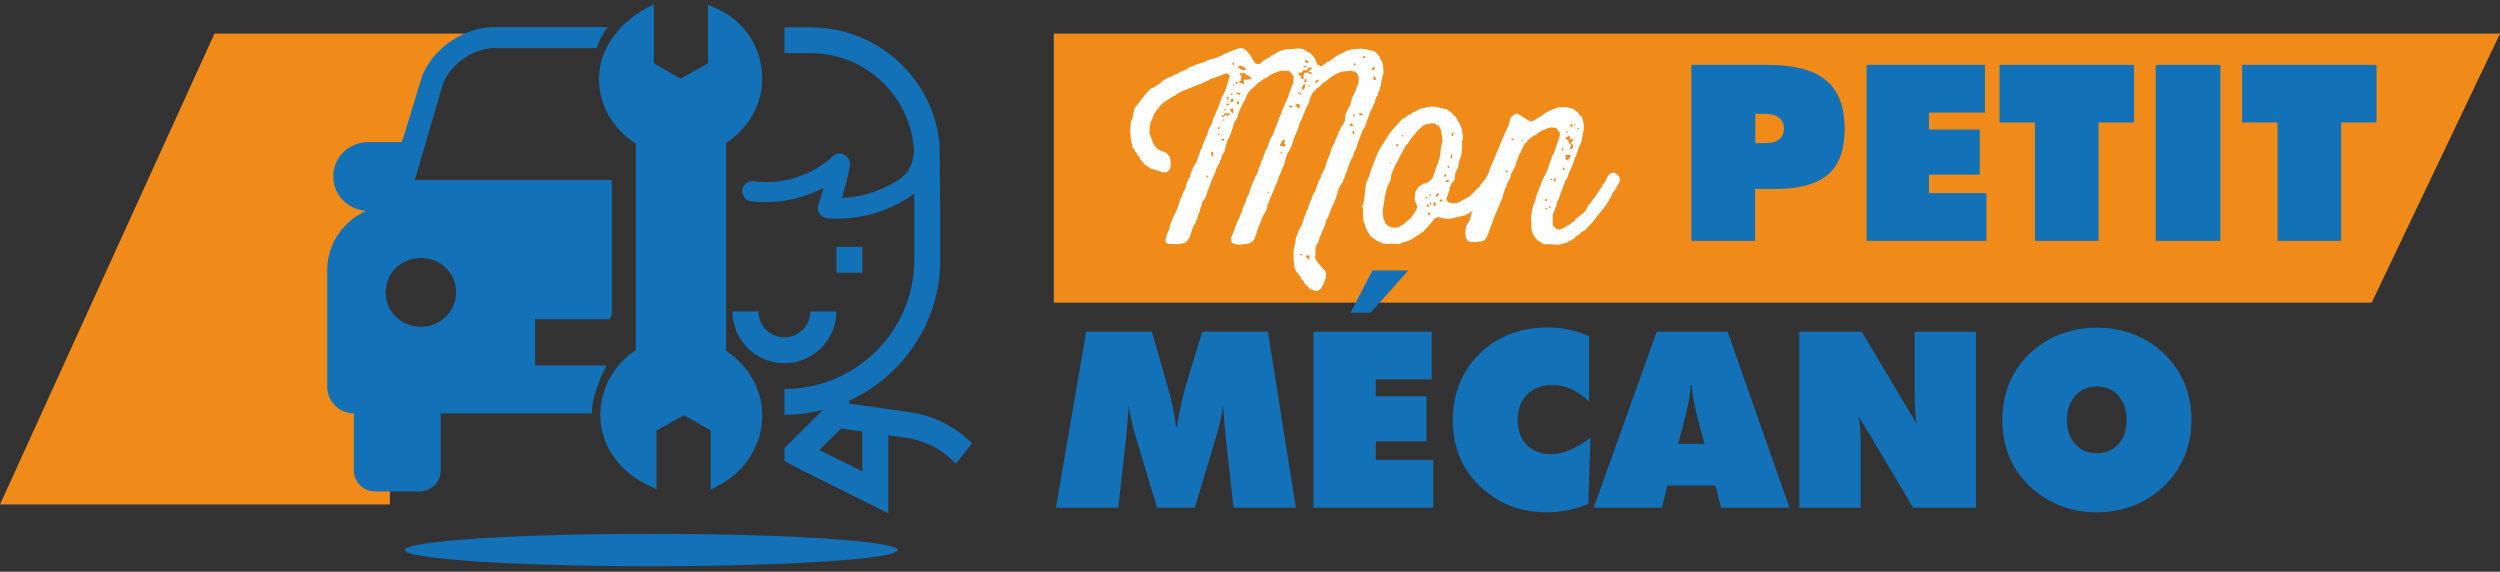
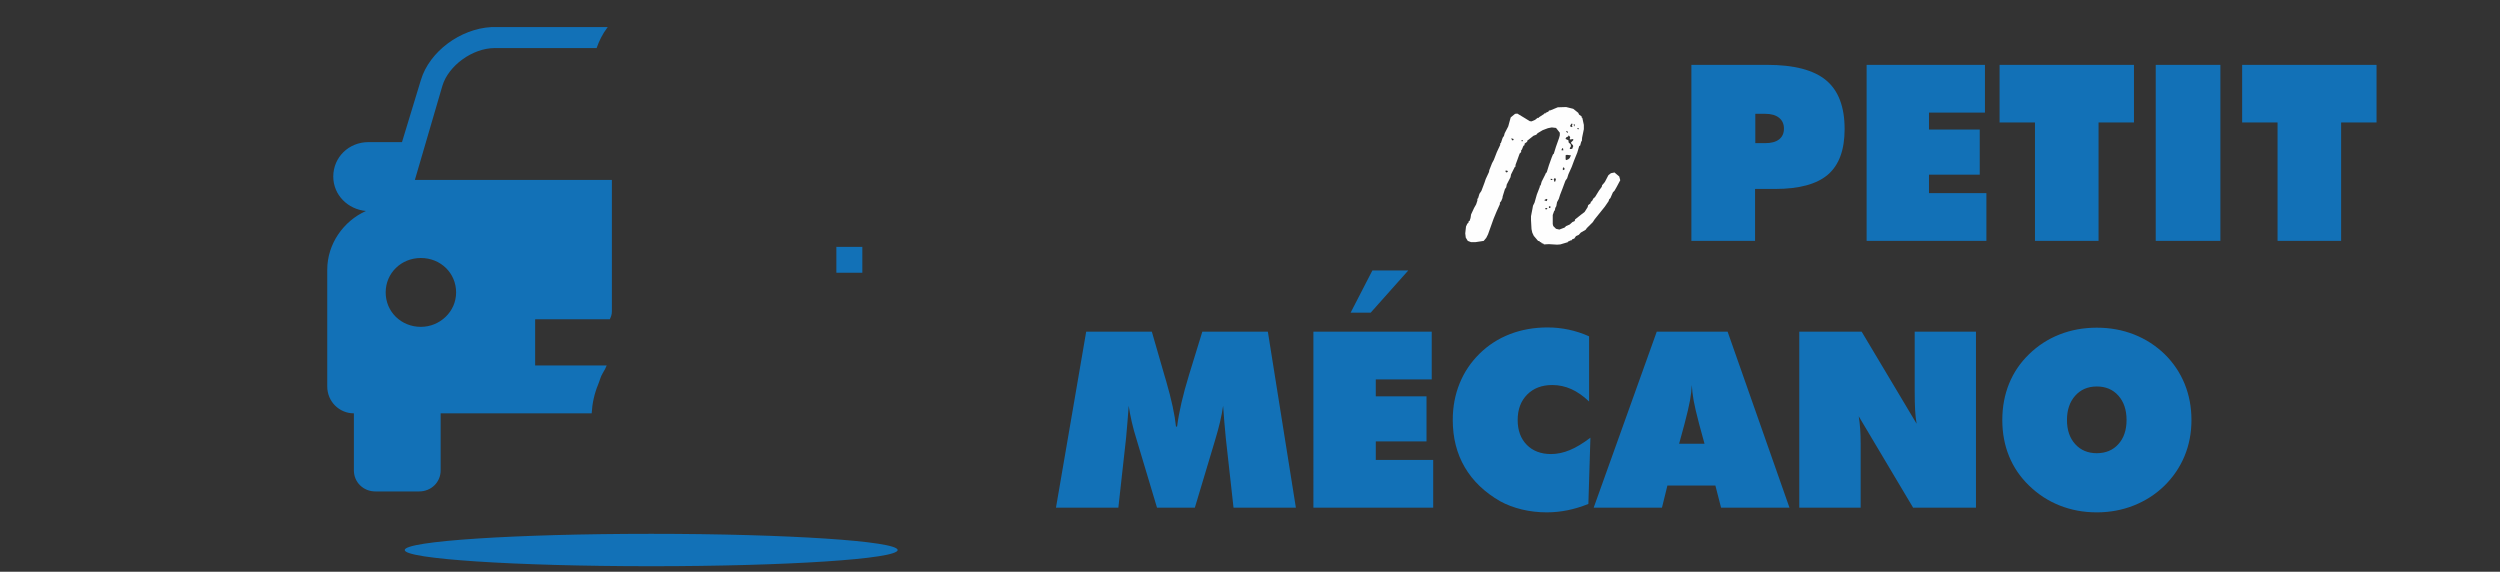
<svg xmlns="http://www.w3.org/2000/svg" width="223" height="51" viewBox="0 0 223 51">
  <rect x="0" y="0" width="223" height="51" fill="#333333" stroke="none" />
  <g fill="none" fill-rule="evenodd">
    <g>
      <g>
        <g>
-           <path fill="#F08A19" d="M0 45L34.778 45 34.778 38.143 29.797 25.763 36.606 10.987 40.639 4.597 48 3 19.131 3zM94 27L211.554 27 223 3 94 3z" transform="translate(-23 -16) translate(0 -1) translate(23 17)" />
          <g>
-             <path fill="#1271B7" d="M127.574 10.152v2.617h.884c.539 0 .952-.113 1.24-.338.286-.225.43-.545.43-.96 0-.415-.147-.738-.441-.97-.295-.233-.704-.349-1.23-.349h-.883zm-5.703 11.336V5.786h6.781c2.386 0 4.13.458 5.234 1.373 1.103.916 1.654 2.367 1.654 4.355 0 1.852-.495 3.205-1.487 4.06-.992.854-2.566 1.28-4.722 1.28h-1.779v4.634h-5.681zM137.503 21.488L137.503 5.786 148.057 5.786 148.057 10.044 143.066 10.044 143.066 11.557 147.593 11.557 147.593 15.579 143.066 15.579 143.066 17.23 148.187 17.23 148.187 21.488zM152.52 21.488L152.52 10.924 149.362 10.924 149.362 5.786 161.35 5.786 161.35 10.924 158.191 10.924 158.191 21.488zM163.291 21.488L169.059 21.488 169.059 5.787 163.291 5.787zM174.158 21.488L174.158 10.924 170.999 10.924 170.999 5.786 182.987 5.786 182.987 10.924 179.829 10.924 179.829 21.488zM81.03 45.284l-.69-6.22-.13-1.432c-.043-.475-.08-.953-.108-1.432-.064.45-.156.928-.274 1.432-.12.504-.264 1.042-.437 1.614l-1.811 6.038h-3.375l-1.81-6.038c-.18-.572-.328-1.11-.443-1.614-.114-.504-.205-.982-.27-1.432-.035.486-.073.965-.113 1.437-.039.472-.08.947-.123 1.426l-.69 6.221h-5.564l2.696-15.702h5.854l1.121 3.883.162.547c.474 1.637.765 2.985.873 4.043h.097c.086-.665.216-1.372.388-2.123.173-.751.403-1.594.69-2.531l1.175-3.819h5.844l2.5 15.702H81.03zM96.619 24.124l-3.353 3.765h-1.79l1.941-3.765h3.202zm-8.463 21.16V29.583H98.71v4.258h-4.991v1.512h4.527v4.021H93.72v1.652h5.12v4.258H88.157zM112.747 35.814c-.517-.494-1.046-.862-1.585-1.105-.54-.243-1.106-.365-1.703-.365-.928 0-1.673.285-2.237.853-.564.569-.846 1.325-.846 2.268 0 .922.269 1.66.808 2.21.54.55 1.262.826 2.167.826.546 0 1.102-.116 1.666-.349.564-.232 1.18-.602 1.848-1.11l-.182 5.91c-.619.25-1.237.437-1.855.562-.618.125-1.236.188-1.854.188-.77 0-1.51-.086-2.222-.257-.71-.172-1.354-.414-1.929-.73-1.394-.8-2.449-1.812-3.164-3.034-.716-1.223-1.073-2.628-1.073-4.216 0-1.172.203-2.259.61-3.26.405-1.001.996-1.883 1.773-2.649.783-.772 1.69-1.357 2.722-1.754 1.03-.396 2.147-.594 3.347-.594.64 0 1.27.066 1.892.198.622.132 1.227.33 1.817.595v5.813zM120.682 39.579h2.36l-.485-1.78c-.237-.902-.399-1.595-.485-2.081-.086-.487-.14-.944-.162-1.374h-.096c-.023.43-.076.887-.162 1.374-.087.486-.248 1.18-.485 2.08l-.485 1.78zm-7.526 5.705l5.627-15.702h6.319l5.519 15.702h-6.102l-.507-1.973h-4.28l-.485 1.973h-6.091zM131.495 45.284V29.582h5.563l4.905 8.216c-.065-.364-.11-.768-.135-1.212-.025-.443-.038-1.022-.038-1.737v-5.267h5.466v15.702h-5.606l-4.851-8.151c.057.35.1.728.13 1.132.028.404.042.856.042 1.356v5.663h-5.476zM158.036 40.425c.799 0 1.44-.27 1.925-.809.485-.54.728-1.257.728-2.15 0-.902-.243-1.625-.728-2.172-.485-.547-1.126-.82-1.925-.82-.797 0-1.44.275-1.929.825-.49.55-.733 1.273-.733 2.167 0 .893.244 1.61.733 2.15.489.54 1.132.81 1.93.81m8.441-2.96c0 1.15-.205 2.221-.615 3.212-.41.99-1.01 1.875-1.8 2.654-.79.765-1.702 1.351-2.733 1.759-1.032.408-2.13.612-3.294.612-1.178 0-2.281-.204-3.309-.612-1.028-.408-1.94-1.001-2.738-1.78-.784-.758-1.377-1.63-1.78-2.617-.402-.987-.603-2.062-.603-3.228 0-1.166.201-2.246.604-3.24.402-.993.995-1.869 1.779-2.627.79-.772 1.7-1.36 2.727-1.764 1.028-.404 2.135-.606 3.32-.606 1.186 0 2.293.202 3.321.606 1.027.404 1.941.992 2.738 1.764.777.765 1.368 1.645 1.774 2.638.406.994.61 2.07.61 3.229" transform="translate(-23 -16) translate(0 -1) translate(23 17) translate(29)" />
-             <path fill="#FEFEFE" d="M93.489 7.147l.18-.023.068-.045-.045-.18-.113-.111h-.045l-.022.314-.023.045zm-.045-.875l.09-.023.09-.134.023-.135h-.113l-.135.09-.023.09.046.066.022.046zm-.88-1.122l.09.044.09-.044.069-.113-.091-.09-.023.068-.09.022-.045.068v.045zm-.361 5.05l.135.089.226-.045v-.09l-.248-.067-.113.067v.045zm-.293-4.333v-.202h-.158v.113l.113.067.045.022zm-.068 4.534v-.112l-.135-.157v.201l.045.068h.09zm-.135 1.57l-.045.068.045.022.113-.224-.068-.157-.045-.022-.09.112.068.134.022.068zm-.316-.762l.248.045.068-.09-.113-.135-.09-.022-.113.112v.09zm-3.068-3.816h.158l.157-.246-.067-.045-.158.067-.09.18v.044zm-.609.315h.157l-.022-.09-.135-.023v.113zm-.248 15.194l.315.268.046-.066-.068-.045.068-.225-.068-.045-.18-.022-.091.09-.022.045zm-.068-17.439l.203.158h.113l-.046-.18-.134-.067h-.09l-.046.09zm-.09 1.886l.248-.045-.045-.27-.113-.045.022.113-.112.202v.045zm-.045-1.436l.022.09h.18l.069-.046.022-.09-.271.023-.022.023zm-.159 1.93l.09.134.114.022.158-.448-.158-.045-.18.314-.024.023zm.09 14.857l-.247-.046.023.09.157.045.068-.044V22.7zm-.134-.068h-.113.113zm.135-16.36l-.022.156-.069.046h-.315l.068.179.247.225-.044.09.044.066h.204l-.045-.202.068-.336.337-.022.136.112.136.022.09-.134-.09-.046-.159.023-.067-.067.248-.225.068-.135h-.362l-.022.18-.112.068h-.34zm-.248 2.086l.135.113.022-.068-.18-.157-.135-.045-.022.113.134.022.046.022zm-.406 1.01l.135.113.023.089.135.113.113-.202v-.157l-.203-.045-.18.045-.023.045zm-.564.158l.158.067h.112l.046-.067-.023-.067-.18-.045-.113.067v.045zm-.722 4.174h.09v-.157h-.09v.157zm.067-1.01l-.112.157-.045.18.18-.022.226.089.112-.179-.134-.09-.024-.09.091-.135v-.112l-.113-.023-.09.045-.09.18zm-1.127 4.556l-.068-.135h-.09l.067.135h.091zM82.39 6.743l-.247-.067-.023-.068-.158-.112-.045-.112v.157l-.045.022-.225-.067-.068.045.068.157h.045l.044.067-.044.426-.203.113v.045l.496.157-.045-.36.113-.067.203.045.134-.067.159.022.068-.045-.023-.09-.18-.156-.024-.045zm-.97-.719l.316.18.226.068.135-.068.046-.09-.09-.022-.136-.157-.248-.045-.045-.067h-.045v.044l-.136.113-.022.044zm.069 3.3l.044-.09-.022-.18-.18-.022v.18l.112.112h.046zm-.203-.966l.293.09.113-.09-.249-.112-.113.023-.044.09zm-.113-.92l.09.045.09-.022.068-.157h-.158l-.068.09-.022.044zm-.204.203h.114l.022-.09-.09-.045-.046.09v.045zm.114-1.818l-.023-.18-.045-.067h-.09l.044.18.068.067h.046zm-.271 3.299l.157-.045.046-.067v-.202l-.226.022V9.1l.023.023zm-.046-.651h.114l.067-.045.022-.112-.157.044-.046.068v.045zm-.044 1.257l.044.18.159.179.067-.023.023-.314-.046-.067-.225.022-.022.023zm-.159-.808v-.203l.046-.044-.046-.045h-.09l-.045.045.023.18.068.044.044.023zm-.203.449l.068.045.18-.045.046-.135-.203.023-.068.09-.023.022zm0 .359l-.044-.023-.091.067-.023.068.046.022.135-.044v-.046l-.023-.044zm-.248 1.032h.09v-.113h-.09v.113zm-.157 1.66v.09l.247.068v-.113l-.044-.067h-.181l-.022.023zm.293-2.333l-.046.157-.203.067-.044.135.18-.045.27-.202.023.112.068.022.158-.09.068-.111-.43-.045h-.044zm-.452 1.974l-.022-.09-.09-.044-.046.067.024.067h.134zm-.158-.56h.09l.068-.068v-.135l-.134.068-.024.09v.044zm-.563 2.446h.067l.068-.068.022-.179-.067-.157h-.09l-.046.09.046.27v.044zm-.497 1.773l.136.112h.112l-.18-.202-.045.045-.023.045zM83.72 5.352l.181-.045.18-.157h.114l.022-.068h.09l.09-.134.272-.113.338-.202.36-.157.294-.067.722-.045.406-.045.27.023.045.045h.159l.474.291.134.022.09.158.272.247.27.628.361.202.271-.224.158-.068.112-.134h.09l.272-.202.09-.023.113-.134.45-.292.227-.068.067-.067.226-.067.09-.112.632-.157.721-.045.384.045.677.134.18.067.023.068h.09l.045.09.09.044.046.135.158.112.022.18.18.27.09.313.046.718-.113.314v.202h-.045l-.113.718-.045.045-.045.315-.113.113-.022.224-.181.268-.135.517-.113.135v.157l-.113.112v.09l-.113.134-.022.135-.271.65-.09.36h-.067l-.024.247-.203.292-.27.673-.248.673-.113.449-.113.112-.18.584-.09.09-.294.717-.135.472-.113.157-.09.404-.113.112v.157l-.36.539-.091.314-.068.045-.022.27-.249.695-.045.157-.113.134-.225.54-.158.493-.18.292-.136.493-.293.651-.203.516-.046.248-.18.269-.113.314-.022.808v.135l.18.314.474.56.226.225.09.27-.045.359-.203.605-.158.202v.068l-.113.134-.248.157-.361-.044-.09-.067-.18-.023-.497-.516-.067-.067-.023-.113-.248-.246-.159-.36-.112-.044-.022-.135-.136-.067v-.113l-.067-.044-.114-.315-.067-.718v-.74l.158-.719.045-.36.248-.672.09-.157.023-.135.135-.134.452-1.347.134-.135v-.134l.159-.427.247-.628.09-.247.137-.135.225-.696.135-.336.113-.135.113-.426h.045l.135-.337.113-.135.18-.673.271-.628.136-.517.225-.426.294-.696.09-.18.022-.156.113-.135.023-.135h.045v-.09h.045v-.112l.158-.09v-.111h.045v-.09h.045v-.112h.068l.09-.718.226-.494.18-.314.158-.606.316-.651.135-.471h.046l.09-.337.022-.404-.135-.337-.248-.18-.339-.067-.722.068-.383.112-.632.36-.541.448-.158.067-.451.449-.136.045-.225.291-.135.113-.158.291-.226.697-.338.65-.023.18-.068.067-.203.561-.112.135-.18.65-.16.315-.022.135-.067.067-.338 1.01-.203.403-.136.203-.225.65-.09.427-.113.134-.023.158-.294.673-.247.673-.271.65-.294.674-.067.135-.045.27-.113.089-.045.359-.045.044-.023.158-.316.561-.27.65-.249.674-.09.337-.158.359-.203.292-.135.022v.045h-.09l-.113.067-.767.09-.406-.045-.27-.135-.091-.111v-.315l.293-.696.09-.336.09-.135.068-.269.158-.27.27-.672.091-.337.225-.426.09-.427h.046l.045-.157.112-.158.204-.65.226-.584.112-.157.022-.157.181-.291.113-.315.045-.269.113-.135.113-.426.068-.045.226-.673.09-.247.09-.113.248-.673.067-.202.226-.359.496-1.302.068-.246.068-.045.022-.135.113-.157.022-.157.271-.673.136-.247.022-.135.135-.225.136-.516.067-.045.068-.291.158-.36.068-.358V6.81l-.226-.314-.203-.18h-.722l-.7.247-.653.426-.159.023-.09.135-.135.022-.067.135-.136.022-.52.517-.27.224-.203.269-.293.651-.338.629-.203.493-.045.292-.338.561-.203.696-.226.605-.113.158-.225.673-.068.359-.271.517-.068.29-.067.046-.09.314h-.046l-.135.314-.068.068-.068.292-.293.673-.09.157-.113.426h-.044l-.046.247-.113.135-.067.314-.203.47-.249.36v.203l-.045.021-.203.697-.067.09-.136.538-.067.022v.09h-.046l-.045.27-.112.044v.09h-.046l-.203.628-.158.494-.112.068v.09l-.203.156-.045.09-.678.112-.767-.022h-.09l-.203-.135-.044-.18.067-.336.27-.673.023-.18h.045l.046-.314h.067l.045-.247.271-.583.293-.629.203-.673.045-.157h.046l.112-.337.271-.561.09-.404h.045v-.112h.046v-.09l.18-.314.18-.606h.046l.067-.27.113-.112.023-.134.112-.112.203-.494.226-.674.023-.089.067-.045.09-.314.271-.65.159-.315.067-.36.316-.605.157-.517.294-.628.27-.673.159-.517.315-.56.226-.719.09-.359.09-.157v-.157l-.067-.135-.249-.09-.698.292-.7.225-.248.157-.339.112-.067.067-.655.248-.676.291-.7.27-.226.179-.134.022v.068l-.542.269-.135.135h-.09v.045l-.181.09-.068.112-.135.022-.316.315-.09.202-.18.134-.25.404v.09l-.112.157v.09h-.044v.112h-.046v.112l-.045.023-.113.381-.045.696.249.695.225.471.248.247.294.18.473.157.226.269.112.068v.157l.046.045.022.695-.113.337-.27.202-.317-.022-.699-.225-.45-.112-.114-.134-.158-.068-.067-.09-.136-.044-.383-.494-.113-.247-.135-.09-.091-.247-.135-.112-.09-.225-.113-.089-.157-.696-.068-.696.045-.807.067-.315.09-.112.136-.718.113-.27.428-.538.203-.315.136-.089.067-.157.497-.517.135-.111h.09l.249-.158.45-.27.114-.179h.113l.044-.09.61-.314.157-.022.113-.134.158-.023.293-.112.046-.067.63-.27.34-.224.36-.113.09-.067.723-.224.473-.224.497-.135.36-.112.136-.09.203-.045.09-.09.7-.292.676-.269.361-.045.293.157.362.382v.09l.067.022.18.336.248.36.159.09h.27l.046-.09.135-.068.113-.134.044-.067zM100.481 11.882v.247h.158l-.045-.158.067-.09.09.046-.022-.112-.203.067h-.045zm.045 2.244v-.224l.045-.067-.09-.067-.09.134.023.18.067.044h.045zm-.293.853l.045-.067-.023-.09-.135-.045v.112l.068.09h.045zm-.316 1.122l.023.068.18.09.09-.023.068-.09-.136-.09-.18.022-.045.023zm0-.314l.113-.202-.158-.045-.045.067v.113l.045.067h.045zm-.496 2.042v.113l.09.045.158-.068v-.09l-.09-.044-.135.021-.023.023zm-.271-.246l.18-.225.023-.09-.068-.044-.09.021-.113.158.023.157.045.023zm-.293.56v.158l.158.09.045-.068v-.292h-.113l-.09.113zm-.316.136l.045.022.068-.135-.068-.157-.045.022v.248zm.113-.808l-.023-.09-.09-.067-.045.067.022.066.068.024h.068zm-.316 1.525l.068.157.135.045v-.045h.045l-.068-.157-.135-.045v.023l-.045.022zm-.09-.717v.09l.067.067h.136v-.202l-.18.022-.023.023zm-.068-.562l.045.023.068-.045v-.09l-.068-.045-.045.023v.134zm-2.144-5.588l.114.068.044-.113-.112-.044-.046.089zm-.496.92l.159-.044.044-.113-.157-.045-.046.135v.067zm-.564 1.571h.09v-.09h-.09v.09zm2.302-2.738l-.474.561-.27.427-.091.022-.136.314-.135.135-.022.157-.114.112-.315.65-.158.315-.113.135-.225.583-.113.27-.068.493-.293.606-.113.36-.022.247-.09.224-.09.718-.069.337-.022.426.067.583.136.225.022.134.249.225.338.135.27.044.362-.067.135-.112.158-.045.541-.471.248-.202.407-.606.135-.292-.023-.18-.112-.314-.068-.044-.023-.36.09-.606.068-.022.045-.18.248-.247.339-.18.36-.111.407-.337.27-.65.136-.561h.068l.18-.674.068-.09.045-.718.158-.718-.09-.718-.113-.382-.203-.27h-.113l-.045-.089-.09-.022v-.045h-.452l-.36.09-.294.134-.451.427-.158.18-.022.044zm2.752 5.947l.158.225.631.09.339-.113.563-.314.068-.067.136-.023v-.044h.09l.496-.471.249-.293.27-.202.023-.134.45-.516.046-.158.36-.403.159-.023.18.045.384.36.067.29-.022.18-.09.202-.136.135-.09.224-.225.27v.09l-.52.494-.473.56-.27.247-.52.337-.632.381-.676.157-.654.158h-.407l-.36-.068-.316-.09-.338.135-.452.561-.541.584-.135.112-.136.045-.113.157-.112.022-.52.337-.044.067-.158.023-.068.067-.609.18-.293.135-.723-.046-.36.046-.046-.046h-.248l-.225-.067-.068-.067-.293-.113-.61-.448-.09-.225-.09-.045-.135-.336-.068-.068-.067-.314-.135-.292-.068-.65.022-.382-.068-.337.158-.515.068-.674.09-.696.068-.27.248-.605.226-.696.27-.673v-.09h.045l.023-.134.068-.067.022-.158h.045V13.7h.045v-.09l.181-.336.361-.561.068-.068v-.112h.067l.113-.247.09-.044v-.113h.046l.067-.158.474-.56.473-.516.25-.292.157-.045.27-.202.09-.112h.114v-.045l.157-.023.181-.18.135-.022.451-.269h.091l.045-.067.339-.023.36-.09.339-.022.36.045.678.157.18.023.338.224.52.516.36.65.136.36.112.695-.045.36-.045.068v.717l-.022.36-.203.65-.09.292v.27l-.272.516-.068.65h-.044l-.023.09-.203.202-.09.27-.068.044-.045.36-.248.65v.157z" transform="translate(-23 -16) translate(0 -1) translate(23 17) translate(29)" />
+             <path fill="#1271B7" d="M127.574 10.152v2.617h.884c.539 0 .952-.113 1.24-.338.286-.225.43-.545.43-.96 0-.415-.147-.738-.441-.97-.295-.233-.704-.349-1.23-.349h-.883zm-5.703 11.336V5.786h6.781c2.386 0 4.13.458 5.234 1.373 1.103.916 1.654 2.367 1.654 4.355 0 1.852-.495 3.205-1.487 4.06-.992.854-2.566 1.28-4.722 1.28h-1.779v4.634h-5.681zM137.503 21.488L137.503 5.786 148.057 5.786 148.057 10.044 143.066 10.044 143.066 11.557 147.593 11.557 147.593 15.579 143.066 15.579 143.066 17.23 148.187 17.23 148.187 21.488zM152.52 21.488L152.52 10.924 149.362 10.924 149.362 5.786 161.35 5.786 161.35 10.924 158.191 10.924 158.191 21.488zM163.291 21.488L169.059 21.488 169.059 5.787 163.291 5.787zM174.158 21.488L174.158 10.924 170.999 10.924 170.999 5.786 182.987 5.786 182.987 10.924 179.829 10.924 179.829 21.488zM81.03 45.284l-.69-6.22-.13-1.432c-.043-.475-.08-.953-.108-1.432-.064.45-.156.928-.274 1.432-.12.504-.264 1.042-.437 1.614l-1.811 6.038h-3.375l-1.81-6.038c-.18-.572-.328-1.11-.443-1.614-.114-.504-.205-.982-.27-1.432-.035.486-.073.965-.113 1.437-.039.472-.08.947-.123 1.426l-.69 6.221h-5.564l2.696-15.702h5.854l1.121 3.883.162.547c.474 1.637.765 2.985.873 4.043h.097c.086-.665.216-1.372.388-2.123.173-.751.403-1.594.69-2.531l1.175-3.819h5.844l2.5 15.702H81.03zM96.619 24.124l-3.353 3.765h-1.79l1.941-3.765h3.202zm-8.463 21.16V29.583H98.71v4.258h-4.991v1.512h4.527v4.021H93.72v1.652h5.12v4.258H88.157zM112.747 35.814c-.517-.494-1.046-.862-1.585-1.105-.54-.243-1.106-.365-1.703-.365-.928 0-1.673.285-2.237.853-.564.569-.846 1.325-.846 2.268 0 .922.269 1.66.808 2.21.54.55 1.262.826 2.167.826.546 0 1.102-.116 1.666-.349.564-.232 1.18-.602 1.848-1.11l-.182 5.91c-.619.25-1.237.437-1.855.562-.618.125-1.236.188-1.854.188-.77 0-1.51-.086-2.222-.257-.71-.172-1.354-.414-1.929-.73-1.394-.8-2.449-1.812-3.164-3.034-.716-1.223-1.073-2.628-1.073-4.216 0-1.172.203-2.259.61-3.26.405-1.001.996-1.883 1.773-2.649.783-.772 1.69-1.357 2.722-1.754 1.03-.396 2.147-.594 3.347-.594.64 0 1.27.066 1.892.198.622.132 1.227.33 1.817.595v5.813zM120.682 39.579h2.36l-.485-1.78c-.237-.902-.399-1.595-.485-2.081-.086-.487-.14-.944-.162-1.374c-.023.43-.076.887-.162 1.374-.087.486-.248 1.18-.485 2.08l-.485 1.78zm-7.526 5.705l5.627-15.702h6.319l5.519 15.702h-6.102l-.507-1.973h-4.28l-.485 1.973h-6.091zM131.495 45.284V29.582h5.563l4.905 8.216c-.065-.364-.11-.768-.135-1.212-.025-.443-.038-1.022-.038-1.737v-5.267h5.466v15.702h-5.606l-4.851-8.151c.057.35.1.728.13 1.132.028.404.042.856.042 1.356v5.663h-5.476zM158.036 40.425c.799 0 1.44-.27 1.925-.809.485-.54.728-1.257.728-2.15 0-.902-.243-1.625-.728-2.172-.485-.547-1.126-.82-1.925-.82-.797 0-1.44.275-1.929.825-.49.55-.733 1.273-.733 2.167 0 .893.244 1.61.733 2.15.489.54 1.132.81 1.93.81m8.441-2.96c0 1.15-.205 2.221-.615 3.212-.41.99-1.01 1.875-1.8 2.654-.79.765-1.702 1.351-2.733 1.759-1.032.408-2.13.612-3.294.612-1.178 0-2.281-.204-3.309-.612-1.028-.408-1.94-1.001-2.738-1.78-.784-.758-1.377-1.63-1.78-2.617-.402-.987-.603-2.062-.603-3.228 0-1.166.201-2.246.604-3.24.402-.993.995-1.869 1.779-2.627.79-.772 1.7-1.36 2.727-1.764 1.028-.404 2.135-.606 3.32-.606 1.186 0 2.293.202 3.321.606 1.027.404 1.941.992 2.738 1.764.777.765 1.368 1.645 1.774 2.638.406.994.61 2.07.61 3.229" transform="translate(-23 -16) translate(0 -1) translate(23 17) translate(29)" />
            <path fill="#FEFEFE" d="M111.737 11.523h.09v-.09h-.135l-.022.046h.045l.022.044zm-.316-.246l.068-.158-.113-.044.023.179.022.023zm-.36 0l.157.066.046-.066-.046-.069.046-.133-.023-.046h-.067l-.113.18v.068zm-.203.56v-.09l-.159-.067.023.09.09.068h.046zm-.204 2.02v.36l.045.066.182-.067.134-.112.113-.247-.36-.045-.09.023-.024.022zm0-1.459l.249.113.022.202.18.157.023.18-.113.179.046.067.18-.022.09-.225-.022-.09-.18-.202.022-.067.18-.18v-.112l-.27.045-.046-.045.046-.134-.069-.135-.09-.045-.021.09-.159.068-.068.111v.045zm-.248 2.783l.136-.045.022-.09-.067-.112h-.046l-.045.068v.18zm-.112-1.773h.157l-.023-.157-.067-.045-.067.135v.067zm-.655 2.806l.09-.023.068-.246-.158-.046-.045.112.045.136v.067zm-.315-.157h.158l-.024-.09-.134-.022v.112zm-.159 2.49h.113l.046-.112-.159-.045v.158zm-.338.09l.068.045.09-.022.045-.068-.09-.044-.113.044v.045zm-.067-.762l.203.067.067-.157-.09-.045-.158.09-.022.045zm-2.031-5.274h.09v-.113h-.09v.113zm-.722-.113v-.09l-.203-.067.068.18h.09l.045-.023zm-.722 2.76l.022.09.069.045.112-.045v-.09l-.158-.044-.045.044zm9.724.135l.428.36.09.335-.338.63-.18.314-.136.134-.226.516-.112.113-.046.157-.338.493-.902 1.122-.18.27-.52.516-.112.157-.43.247-.18.202-.248.112-.158.225-.157.045-.09.112h-.113v.045h-.09v.045h-.113v.067l-.677.202-.293.022-.723-.045-.45.023-.046-.068-.158-.044-.045-.09h-.112l-.023-.09-.136-.022-.383-.449-.136-.292-.067-.314-.045-.809v-.336l.135-.696.045-.246.136-.27.203-.718.27-.696v-.111h.068l.09-.337.316-.628.068-.158.068-.045.202-.65.249-.696.113-.27.067-.045.203-.65.271-.763.067-.247v-.224l-.338-.428-.383-.044-.34.068-.473.178-.45.27-.114.135-.247.09-.564.448v.09l-.226.158-.023.156-.09.046-.135.336-.068.067v.157l-.135.135-.226.628-.135.36-.022.201h-.046l-.338.674-.046.246-.337.652-.046.247-.113.156-.203.651-.022.157-.113.27-.113.135v.134l-.293.65-.27.652-.497 1.391-.158.315-.226.269-.744.112h-.383l-.294-.112-.18-.292-.046-.381.068-.607.113-.247.112-.112.023-.134h.068l.09-.27.046-.314.27-.583.18-.315.113-.336v-.157l.068-.068.113-.38.18-.27.271-.719.113-.336.293-.629.023-.157.248-.628.158-.292.27-.696.294-.628.022-.18h.045l.158-.47.113-.158.068-.247.315-.605.203-.742.023-.067.384-.314.203-.022.631.381.474.292.158.022.316-.134.226-.18h.112v-.045l.452-.292.045-.067h.112v-.045l.249-.112.044-.09.136-.022.654-.27.744-.022.632.157.451.36.069.156.225.157.022.135h.045l.136.628v.382l-.158.763-.023.315h-.045l-.112.404h-.068l-.18.605-.272.673-.225.606-.293.651-.113.359-.158.225-.248.673-.226.584-.113.359-.157.291-.068.36-.09.157-.045.246h-.046l-.135.382v.808l.045.18.248.246.294.068.473-.18.135-.135.316-.134.249-.225.203-.09.022-.134.564-.449.293-.224.271-.427.045-.18.203-.156.046-.157.09-.045.135-.247.136-.112.36-.584.248-.337.023-.134.248-.292.316-.606.226-.18.225-.044.09-.023z" transform="translate(-23 -16) translate(0 -1) translate(23 17) translate(29)" />
            <path fill="#1271B7" d="M8.544 29.156c-1.762 0-3.142-1.348-3.142-3.071s1.38-3.071 3.142-3.071 3.141 1.348 3.141 3.071-1.455 3.07-3.141 3.07m16.221 4.127c.167-.265.276-.486.35-.681h-6.38v-4.12h6.655c.112-.216.19-.445.19-.697V16.048H8.007l2.453-8.39c.536-1.797 2.682-3.37 4.673-3.37h9.085c.222-.637.52-1.242.927-1.785l.068-.087H14.827c-2.758.15-5.517 2.172-6.283 4.718l-1.686 5.543H3.869c-1.762 0-3.141 1.349-3.141 3.072 0 1.647 1.303 2.92 2.911 3.07-1.991.899-3.448 2.921-3.448 5.243v10.411c0 1.349 1.073 2.397 2.376 2.397v5.093c0 1.05.842 1.873 1.915 1.873h3.909c1.072 0 1.915-.824 1.915-1.873V36.87h13.472c.049-.884.237-1.76.58-2.58.14-.334.213-.7.407-1.008M51.07 49.062c0 .798-9.843 1.444-21.985 1.444-12.141 0-21.984-.646-21.984-1.444 0-.798 9.843-1.445 21.984-1.445 12.142 0 21.984.647 21.984 1.445M45.604 24.327L47.92 24.327 47.92 22.023 45.604 22.023z" transform="translate(-23 -16) translate(0 -1) translate(23 17) translate(29)" />
-             <path fill="#1271B7" d="M47.92 42.052l-3.836-1.908 1.928-1.92 1.908.272v3.556zm7.91-3.98c-1.143-.681-2.393-1.123-3.712-1.31l-5.356-.759v-.274c4.777-2.19 8.108-6.987 8.108-12.554v-3.457l-.06-6.914c-.582-5.815-5.527-10.37-11.523-10.37H40.97v2.304h2.317c4.948 0 8.991 3.882 9.242 8.744-.044.456-.135.906-.306 1.333-.324.809-.998 1.209-1.737 1.62-1.355.756-2.853 1.152-4.386 1.226.275-.928.522-1.864.707-2.817.17-.878-.838-1.542-1.534-.888-1.775 1.67-4.48 2.545-6.908 2.215-.495-.067-.98.12-1.129.638-.123.424.15 1.056.641 1.122 2.251.306 4.59-.115 6.584-1.184-.148.528-.3 1.057-.479 1.579-.202.596.326 1.12.886 1.155 2.431.156 4.907-.44 6.979-1.725.253-.156.486-.321.706-.494v5.913c0 6.354-5.196 11.523-11.583 11.523v2.304c1.19 0 2.341-.166 3.445-.447l-3.445 3.427v1.137l1.387.743 7.88 3.918v-6.956l1.553.222c1.013.143 1.971.482 2.848 1.005.607.363 1.146.808 1.624 1.315l1.448-1.827c-.564-.557-1.187-1.052-1.88-1.466z" transform="translate(-23 -16) translate(0 -1) translate(23 17) translate(29)" />
-             <path fill="#1271B7" d="M38.992 37.036c0 2.502-1.372 4.834-3.58 6.085l-1.015.568v-5.288l-2.388-1.365-2.447 1.365v5.231l-.954-.455c-2.507-1.25-4.059-3.582-4.059-6.14 0-2.446 1.253-4.55 3.164-5.801V12.812c-1.97-1.251-3.283-3.355-3.283-5.8 0-2.843 2.089-5.06 3.88-6.084L29.323.36v5.288l2.387 1.365 2.447-1.365V.416l1.015.455c2.387 1.194 3.82 3.525 3.82 6.141 0 2.388-1.314 4.492-3.224 5.743v18.538c1.91 1.25 3.223 3.355 3.223 5.743" transform="translate(-23 -16) translate(0 -1) translate(23 17) translate(29)" />
-             <path fill="#1271B7" d="M43.287 27.784c0 1.271-1.04 2.304-2.317 2.304v.001c-1.277 0-2.316-1.034-2.316-2.305h-2.317c0 2.542 2.078 4.61 4.633 4.61s4.633-2.068 4.633-4.61h-2.316z" transform="translate(-23 -16) translate(0 -1) translate(23 17) translate(29)" />
          </g>
        </g>
      </g>
    </g>
  </g>
</svg>